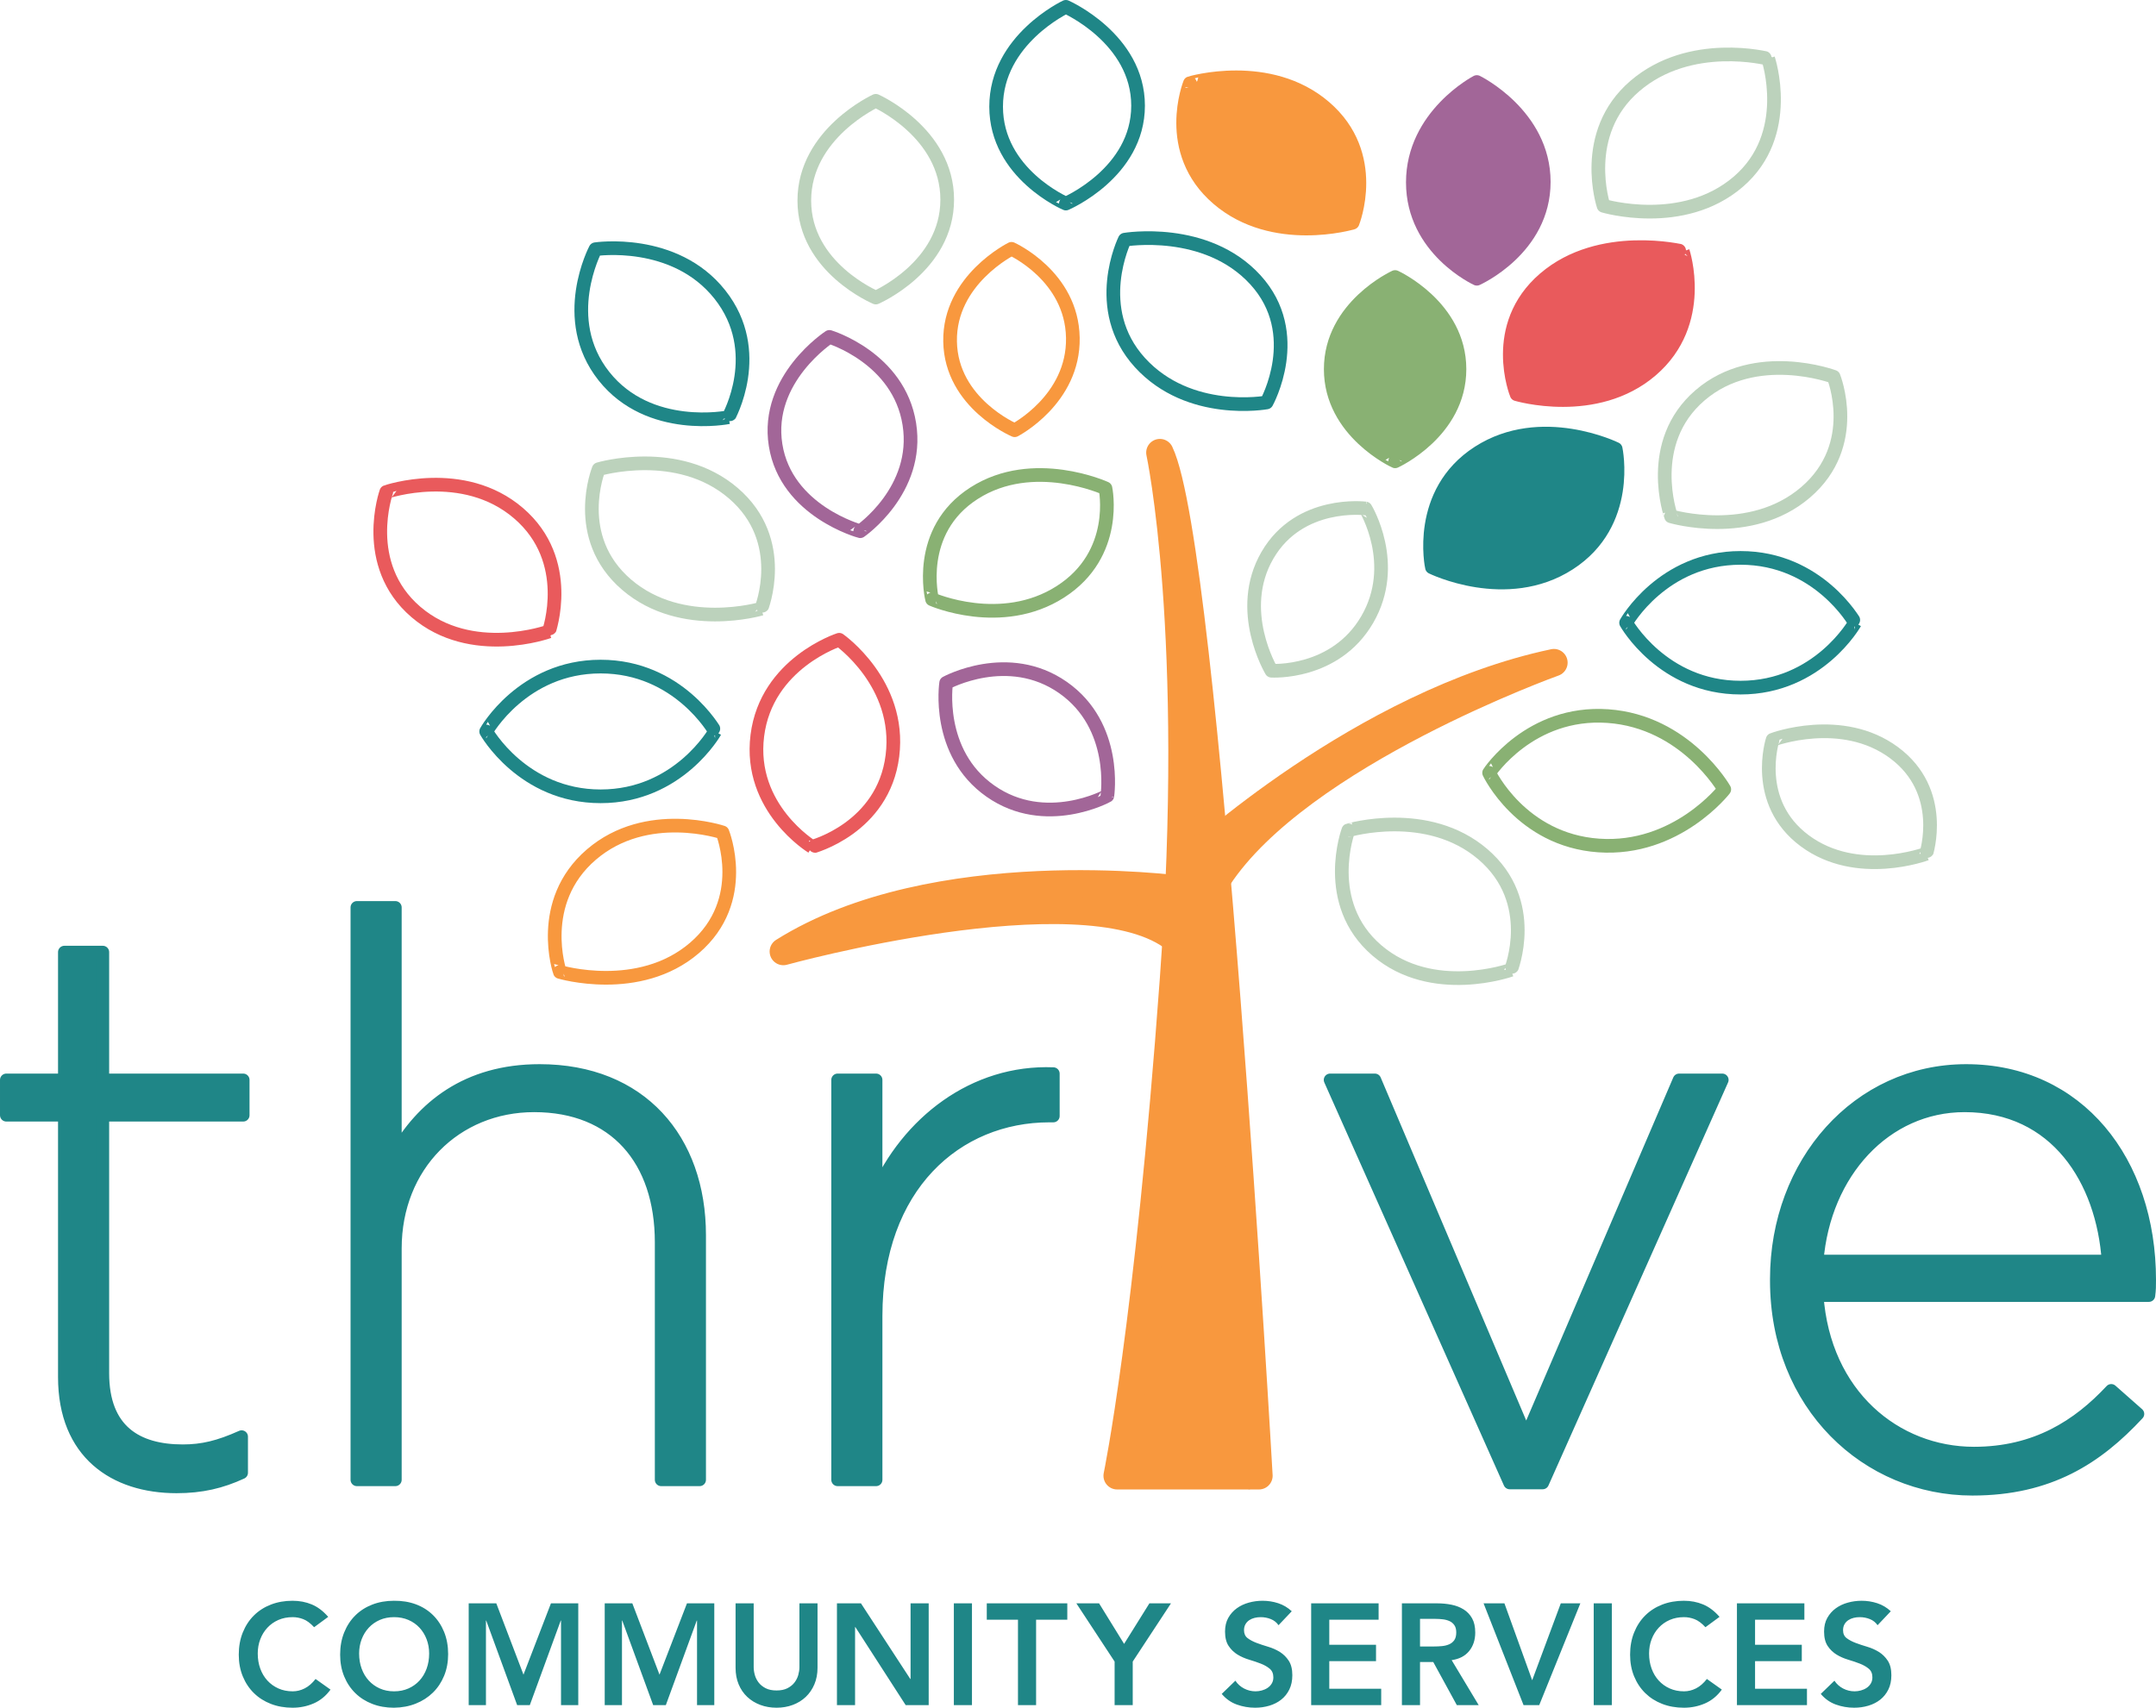
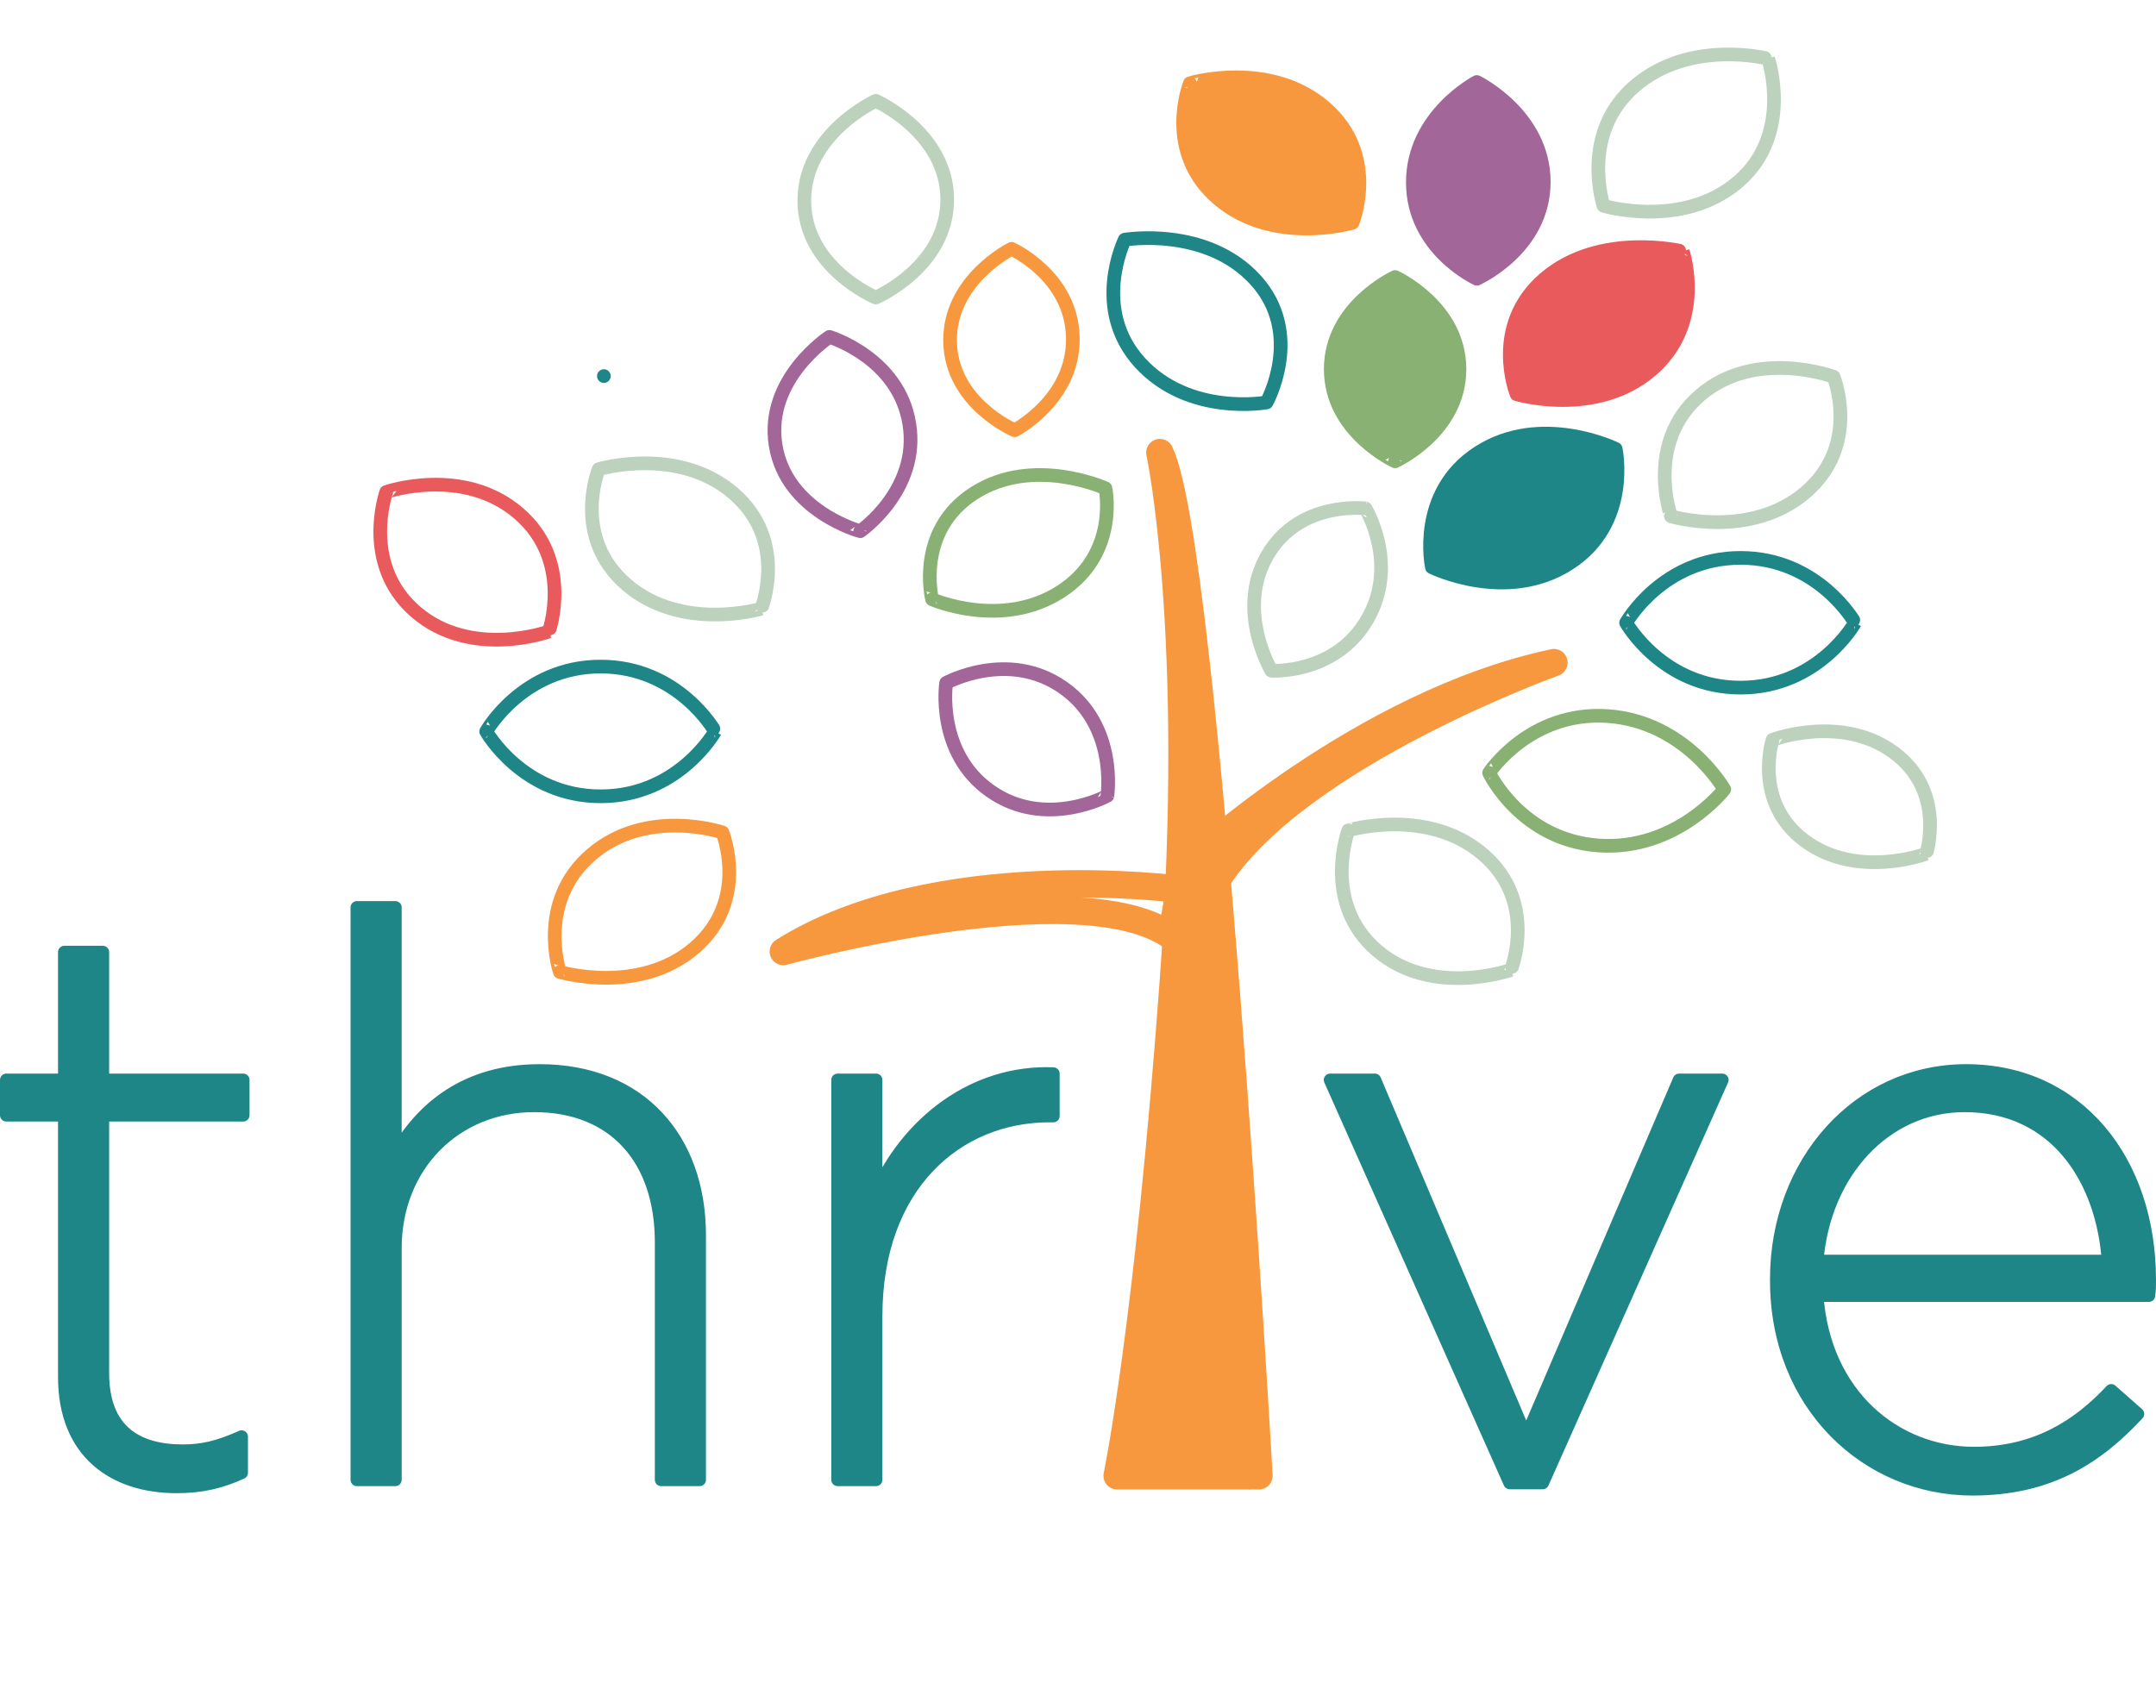
<svg xmlns="http://www.w3.org/2000/svg" viewBox="0 0 370.983 293.919" id="Layer_1">
  <defs>
    <style>.cls-1,.cls-2,.cls-3,.cls-4,.cls-5,.cls-6,.cls-7,.cls-8,.cls-9,.cls-10,.cls-11,.cls-12,.cls-13,.cls-14,.cls-15,.cls-16{fill:none;stroke-linecap:round;stroke-linejoin:round;}.cls-1,.cls-4{stroke-width:2.354px;}.cls-1,.cls-9,.cls-12,.cls-15{stroke:#1f8687;}.cls-2{stroke-width:2.354px;}.cls-2,.cls-5,.cls-7{stroke:#f8983e;}.cls-3{stroke-width:2.354px;}.cls-3,.cls-16{stroke:#e95a5c;}.cls-4,.cls-6,.cls-14{stroke:#a26698;}.cls-5{stroke-width:4.716px;}.cls-17{fill:#a26698;}.cls-6{stroke-width:2.354px;}.cls-7,.cls-10,.cls-12,.cls-13,.cls-14,.cls-16{stroke-width:2.354px;}.cls-8{stroke-width:2.354px;}.cls-8,.cls-13{stroke:#89b173;}.cls-18{fill:#89b173;}.cls-9{stroke-width:2.183px;}.cls-10{stroke:#bcd2bc;}.cls-11{stroke:#231f20;stroke-width:2.358px;}.cls-19{fill:#f8983e;}.cls-15{stroke-width:2.354px;}.cls-20{fill:#e95a5c;}.cls-21{fill:#1f8687;}</style>
  </defs>
  <path d="m30.375,255.904c4.318,0,7.692-.81,11.2-2.429v-6.208c-3.913,1.755-6.747,2.429-10.121,2.429-7.962,0-13.764-3.508-13.764-13.359v-44.397h24.155v-6.073h-24.155v-21.996h-6.612v21.996H1.092v6.073h9.986v45.071c0,13.09,8.636,18.893,19.297,18.893h0Zm31.037-1.215h6.612v-39.809c0-14.304,10.391-24.56,23.885-24.56,13.899,0,21.861,9.311,21.861,23.481v40.888h6.613v-42.103c0-16.463-10.121-28.338-27.529-28.338-12.55,0-20.242,6.342-24.83,14.439v-42.508h-6.612v98.51h0Zm82.721,0h6.612v-28.203c0-22.401,13.9-34.411,29.823-34.411h.675v-7.288c-13.63-.539-25.1,8.367-30.498,20.647v-19.567h-6.612v68.822h0Zm115.646.54h5.667l30.903-69.362h-7.422l-26.315,61.4-26.044-61.4h-7.692l30.903,69.362h0Zm79.616,1.08c13.224,0,21.456-5.398,28.473-12.955l-4.588-4.049c-5.668,6.073-12.955,10.796-23.616,10.796-13.494,0-25.774-9.986-26.989-27.124h57.082c.135-1.08.135-1.484.135-2.699,0-20.377-12.28-36.03-31.577-36.03-18.622,0-32.657,15.923-32.657,35.895v.27c0,21.456,15.654,35.896,33.737,35.896h0Zm-26.72-39.27c1.215-15.248,11.741-26.719,25.37-26.719,15.789,0,23.751,12.82,24.695,26.719h-50.065Z" class="cls-21" />
  <path d="m30.375,255.904c4.318,0,7.692-.81,11.2-2.429v-6.208c-3.913,1.755-6.747,2.429-10.121,2.429-7.962,0-13.764-3.508-13.764-13.359v-44.397h24.155v-6.073h-24.155v-21.996h-6.612v21.996H1.092v6.073h9.986v45.071c0,13.09,8.636,18.893,19.297,18.893h0Zm31.037-1.215h6.612v-39.809c0-14.304,10.391-24.56,23.885-24.56,13.899,0,21.861,9.311,21.861,23.481v40.888h6.613v-42.103c0-16.463-10.121-28.338-27.529-28.338-12.55,0-20.242,6.342-24.83,14.439v-42.508h-6.612v98.51h0Zm82.721,0h6.612v-28.203c0-22.401,13.9-34.411,29.823-34.411h.675v-7.288c-13.63-.539-25.1,8.367-30.498,20.647v-19.567h-6.612v68.822h0Zm115.646.54h5.667l30.903-69.362h-7.422l-26.315,61.4-26.044-61.4h-7.692l30.903,69.362h0Zm79.616,1.08c13.224,0,21.456-5.398,28.473-12.955l-4.588-4.049c-5.668,6.073-12.955,10.796-23.616,10.796-13.494,0-25.774-9.986-26.989-27.124h57.082c.135-1.08.135-1.484.135-2.699,0-20.377-12.28-36.03-31.577-36.03-18.622,0-32.657,15.923-32.657,35.895v.27c0,21.456,15.654,35.896,33.737,35.896h0Zm-26.72-39.27c1.215-15.248,11.741-26.719,25.37-26.719,15.789,0,23.751,12.82,24.695,26.719h-50.065Z" class="cls-9" />
-   <path d="m56.475,278.281c-.875-1.006-1.819-1.719-2.833-2.14-1.014-.421-2.115-.631-3.303-.631-1.353,0-2.594.219-3.724.656-1.13.437-2.103,1.06-2.92,1.868-.817.808-1.456,1.786-1.918,2.932-.462,1.146-.693,2.421-.693,3.823,0,1.369.231,2.614.693,3.736.462,1.122,1.101,2.082,1.918,2.882.817.8,1.79,1.419,2.92,1.856,1.13.437,2.371.656,3.724.656,1.287,0,2.499-.248,3.637-.743,1.138-.495,2.103-1.286,2.895-2.375l-2.573-1.831c-.578.742-1.2,1.283-1.868,1.621-.668.338-1.357.507-2.066.507-.907,0-1.728-.165-2.462-.495-.734-.33-1.365-.783-1.893-1.361-.528-.577-.936-1.262-1.225-2.053-.289-.792-.433-1.658-.433-2.598,0-.875.144-1.691.433-2.45.288-.758.697-1.423,1.225-1.992.528-.569,1.159-1.014,1.893-1.336.734-.321,1.555-.482,2.462-.482.61,0,1.216.115,1.819.346.602.231,1.225.693,1.868,1.386l2.425-1.782h0Zm2.746,10.244c.462,1.122,1.101,2.082,1.918,2.882.817.8,1.79,1.419,2.92,1.856,1.13.437,2.371.656,3.724.656,1.369-.017,2.623-.252,3.761-.706,1.138-.453,2.119-1.084,2.944-1.892.825-.808,1.468-1.773,1.93-2.895.462-1.122.693-2.367.693-3.736,0-1.402-.231-2.673-.693-3.811-.462-1.138-1.105-2.111-1.93-2.919-.825-.808-1.806-1.423-2.944-1.844-1.138-.42-2.392-.622-3.761-.606-1.353,0-2.594.219-3.724.656-1.13.437-2.103,1.06-2.92,1.868-.817.808-1.456,1.786-1.918,2.932-.462,1.146-.693,2.421-.693,3.823,0,1.369.231,2.614.693,3.736h0Zm3.006-6.384c.288-.758.697-1.423,1.225-1.992.528-.569,1.159-1.014,1.893-1.336.734-.321,1.554-.482,2.462-.482s1.732.161,2.474.482c.742.322,1.377.767,1.905,1.336.528.569.936,1.234,1.225,1.992.288.759.433,1.575.433,2.45,0,.94-.145,1.806-.433,2.598-.289.791-.697,1.476-1.225,2.053-.528.578-1.163,1.031-1.905,1.361-.742.33-1.567.495-2.474.495s-1.728-.165-2.462-.495c-.734-.33-1.365-.783-1.893-1.361-.528-.577-.936-1.262-1.225-2.053-.289-.792-.433-1.658-.433-2.598,0-.875.144-1.691.433-2.45h0Zm18.421,11.332h2.969v-14.548h.049l5.32,14.548h2.177l5.32-14.548h.05v14.548h2.969v-17.518h-4.701l-4.726,12.273-4.677-12.273h-4.75v17.518h0Zm23.406,0h2.969v-14.548h.05l5.319,14.548h2.178l5.319-14.548h.05v14.548h2.969v-17.518h-4.701l-4.726,12.273-4.676-12.273h-4.751v17.518h0Zm36.619-17.518h-3.117v10.986c0,.429-.067.879-.198,1.349-.133.47-.351.903-.656,1.299-.305.396-.709.721-1.212.977-.504.256-1.126.383-1.868.383-.743,0-1.366-.127-1.869-.383-.503-.256-.907-.581-1.212-.977-.305-.396-.524-.829-.656-1.299-.132-.47-.198-.92-.198-1.349v-10.986h-3.117v11.085c0,1.056.177,2.009.532,2.858.354.85.849,1.571,1.484,2.165s1.382,1.051,2.24,1.373c.857.322,1.789.483,2.796.483,1.005,0,1.938-.161,2.795-.483.858-.322,1.6-.779,2.227-1.373s1.122-1.315,1.485-2.165c.362-.849.544-1.802.544-2.858v-11.085h0Zm3.34,17.518h3.118v-13.435h.049l8.66,13.435h3.959v-17.518h-3.118v13.015h-.049l-8.487-13.015h-4.132v17.518h0Zm20.116,0h3.117v-17.518h-3.117v17.518h0Zm11.035,0h3.117v-14.697h5.369v-2.821h-13.855v2.821h5.369v14.697h0Zm16.627,0h3.117v-7.497l6.582-10.021h-3.712l-4.354,6.978-4.306-6.978h-3.909l6.582,10.021v7.497h0Zm30.482-16.157c-.693-.643-1.472-1.105-2.338-1.385-.866-.281-1.761-.421-2.685-.421-.808,0-1.6.108-2.375.322-.776.214-1.464.54-2.066.977-.603.437-1.089.986-1.46,1.645-.371.66-.557,1.444-.557,2.351,0,1.039.206,1.868.619,2.487.412.618.923,1.113,1.534,1.484.61.371,1.278.664,2.004.879.726.214,1.394.441,2.004.68.61.239,1.122.532,1.534.878.412.347.619.842.619,1.485,0,.396-.091.746-.272,1.051-.182.306-.421.557-.718.755-.297.198-.627.347-.99.445-.363.099-.726.149-1.088.149-.693,0-1.349-.161-1.967-.483-.619-.321-1.118-.77-1.497-1.348l-2.351,2.276c.726.858,1.592,1.469,2.598,1.831,1.006.363,2.054.545,3.143.545.857,0,1.673-.116,2.449-.347.775-.231,1.456-.577,2.041-1.039.586-.462,1.052-1.043,1.398-1.744.347-.701.52-1.522.52-2.462,0-1.039-.207-1.872-.619-2.499-.412-.627-.924-1.13-1.534-1.51-.61-.379-1.278-.676-2.004-.89-.726-.214-1.394-.437-2.004-.668-.611-.231-1.122-.503-1.534-.817-.413-.313-.619-.767-.619-1.361,0-.396.083-.738.248-1.027.164-.288.383-.523.655-.705.273-.181.578-.313.916-.396.338-.082.688-.123,1.051-.123.611,0,1.192.111,1.745.334.552.222.993.573,1.324,1.051l2.276-2.4h0Zm3.34,16.157h12.05v-2.82h-8.933v-4.751h8.042v-2.821h-8.042v-4.305h8.487v-2.821h-11.604v17.518h0Zm15.612,0h3.118v-7.423h2.276l4.058,7.423h3.761l-4.652-7.744c1.303-.182,2.305-.701,3.006-1.559.701-.857,1.052-1.921,1.052-3.192,0-.99-.182-1.806-.544-2.449-.363-.644-.85-1.155-1.46-1.534-.611-.38-1.308-.648-2.091-.805-.784-.156-1.596-.235-2.437-.235h-6.087v17.518h0Zm3.118-10.095v-4.75h2.697c.396,0,.804.024,1.225.074.42.049.804.153,1.15.309.346.157.627.392.841.705.215.314.322.726.322,1.237,0,.578-.116,1.027-.346,1.349-.232.322-.532.561-.904.717-.371.157-.779.256-1.224.297-.446.042-.891.062-1.336.062h-2.425Zm17.814,10.095h2.697l7.077-17.518h-3.365l-4.924,13.238-4.776-13.238h-3.587l6.878,17.518h0Zm12.074,0h3.118v-17.518h-3.118v17.518h0Zm21.65-15.192c-.874-1.006-1.818-1.719-2.833-2.14-1.014-.421-2.115-.631-3.303-.631-1.353,0-2.594.219-3.724.656-1.13.437-2.103,1.06-2.919,1.868-.817.808-1.456,1.786-1.918,2.932-.462,1.146-.693,2.421-.693,3.823,0,1.369.231,2.614.693,3.736.462,1.122,1.101,2.082,1.918,2.882.816.8,1.789,1.419,2.919,1.856,1.13.437,2.371.656,3.724.656,1.287,0,2.499-.248,3.637-.743,1.138-.495,2.103-1.286,2.895-2.375l-2.573-1.831c-.578.742-1.2,1.283-1.868,1.621-.668.338-1.357.507-2.066.507-.908,0-1.728-.165-2.462-.495-.734-.33-1.365-.783-1.893-1.361-.528-.577-.936-1.262-1.225-2.053-.288-.792-.433-1.658-.433-2.598,0-.875.145-1.691.433-2.45.289-.758.697-1.423,1.225-1.992.528-.569,1.159-1.014,1.893-1.336.734-.321,1.554-.482,2.462-.482.61,0,1.216.115,1.818.346.602.231,1.225.693,1.868,1.386l2.425-1.782h0Zm2.994,15.192h12.05v-2.82h-8.932v-4.751h8.041v-2.821h-8.041v-4.305h8.486v-2.821h-11.604v17.518h0Zm26.474-16.157c-.692-.643-1.472-1.105-2.338-1.385-.866-.281-1.761-.421-2.684-.421-.809,0-1.6.108-2.376.322-.775.214-1.464.54-2.066.977-.602.437-1.088.986-1.459,1.645-.372.66-.557,1.444-.557,2.351,0,1.039.206,1.868.618,2.487.413.618.924,1.113,1.534,1.484.611.371,1.279.664,2.005.879.725.214,1.393.441,2.004.68.61.239,1.121.532,1.534.878.412.347.618.842.618,1.485,0,.396-.09.746-.272,1.051-.182.306-.42.557-.717.755-.297.198-.627.347-.99.445-.363.099-.726.149-1.089.149-.693,0-1.348-.161-1.967-.483-.618-.321-1.117-.77-1.497-1.348l-2.35,2.276c.725.858,1.591,1.469,2.598,1.831,1.006.363,2.053.545,3.142.545.858,0,1.674-.116,2.45-.347.775-.231,1.455-.577,2.041-1.039.585-.462,1.051-1.043,1.398-1.744.346-.701.519-1.522.519-2.462,0-1.039-.206-1.872-.618-2.499-.413-.627-.924-1.13-1.534-1.51-.611-.379-1.279-.676-2.004-.89-.726-.214-1.394-.437-2.005-.668-.61-.231-1.121-.503-1.534-.817-.412-.313-.618-.767-.618-1.361,0-.396.082-.738.247-1.027.165-.288.384-.523.656-.705.272-.181.577-.313.915-.396.338-.082.689-.123,1.052-.123.61,0,1.192.111,1.744.334.553.222.994.573,1.324,1.051l2.276-2.4h0Z" class="cls-21" />
  <path d="m182.915,118.334c9.458,6.623,7.626,18.625,7.626,18.625,0,.001-10.653,5.826-20.11-.796-9.457-6.622-7.626-18.625-7.626-18.625,0,0,10.652-5.826,20.11.796h0Z" class="cls-6" />
  <path d="m184.606,58.126c.186,10.646-10.01,15.921-10.01,15.921,0,0-10.928-4.615-11.113-15.26-.186-10.646,10.568-15.961,10.568-15.961,0,0,10.369,4.655,10.555,15.3h0Z" class="cls-2" />
  <path d="m156.469,72.979c1.806,11.403-8.454,18.449-8.454,18.449,0,.001-12.755-3.431-14.561-14.834-1.806-11.403,9.264-18.608,9.264-18.608,0,0,11.945,3.589,13.751,14.993h0Z" class="cls-4" />
  <path d="m162.988,34.363c0,11.546-12.289,16.848-12.289,16.848,0,0-12.301-5.138-12.301-16.683s12.301-17.177,12.301-17.177c0,0,12.289,5.466,12.289,17.012h0Z" class="cls-10" />
-   <path d="m195.828,18.19c0,11.546-12.425,16.846-12.425,16.846,0,.001-11.999-5.136-11.999-16.681s11.999-17.178,11.999-17.178c0,0,12.425,5.468,12.425,17.013h0Z" class="cls-12" />
  <path d="m265.634,31.309c0,11.545-11.516,16.666-11.516,16.666,0,0-11.01-5.039-11.01-16.584s11.01-17.276,11.01-17.276c0,0,11.516,5.647,11.516,17.193h0Z" class="cls-17" />
  <path d="m265.634,31.309c0,11.545-11.516,16.666-11.516,16.666,0,0-11.01-5.039-11.01-16.584s11.01-17.276,11.01-17.276c0,0,11.516,5.647,11.516,17.193h0Z" class="cls-14" />
  <path d="m251.132,63.538c0,10.816-11.075,15.86-11.075,15.86,0,.001-11.076-5.044-11.076-15.86s11.076-15.86,11.076-15.86c0,0,11.075,5.044,11.075,15.86h0Z" class="cls-18" />
  <path d="m251.132,63.538c0,10.816-11.075,15.86-11.075,15.86,0,.001-11.076-5.044-11.076-15.86s11.076-15.86,11.076-15.86c0,0,11.075,5.044,11.075,15.86h0Z" class="cls-13" />
  <path d="m103.349,137.054c-13.429,0-19.691-11.163-19.691-11.163-.001,0,6.263-11.163,19.691-11.163s19.691,11.163,19.69,11.163c0,0-6.262,11.163-19.69,11.163h0Zm196.147-18.706c-13.429,0-19.691-11.163-19.691-11.163-.001,0,6.262-11.163,19.691-11.163s19.691,11.163,19.69,11.163c0,0-6.262,11.163-19.69,11.163h0Z" class="cls-12" />
  <path d="m275.097,145.52c-13.396-.937-18.864-12.51-18.864-12.51-.001,0,7.026-10.699,20.421-9.762,13.396.937,20.041,12.606,20.041,12.606,0,0-8.202,10.602-21.598,9.666h0Z" class="cls-13" />
  <path d="m182.461,101.859c-10.174,6.512-22.079,1.285-22.079,1.285-.001.001-2.935-11.753,7.239-18.266,10.173-6.511,22.596-.832,22.596-.832,0,0,2.417,11.301-7.756,17.813h0Z" class="cls-8" />
  <path d="m284.13,63.715c-9.542,8.19-23.168,4.133-23.168,4.133-.001,0-4.727-11.696,4.815-19.884,9.542-8.19,23.787-4.691,23.786-4.69,0,0,4.11,12.251-5.433,20.441h0Z" class="cls-20" />
  <path d="m284.13,63.715c-9.542,8.19-23.168,4.133-23.168,4.133-.001,0-4.727-11.696,4.815-19.884,9.542-8.19,23.787-4.691,23.786-4.69,0,0,4.11,12.251-5.433,20.441h0Z" class="cls-16" />
  <path d="m269.996,97c-10.783,6.947-23.607.629-23.607.629-.001,0-2.77-12.798,8.012-19.744,10.782-6.946,23.608-.628,23.608-.628,0,0,2.769,12.797-8.013,19.743h0Z" class="cls-21" />
  <path d="m269.996,97c-10.783,6.947-23.607.629-23.607.629-.001,0-2.77-12.798,8.012-19.744,10.782-6.946,23.608-.628,23.608-.628,0,0,2.769,12.797-8.013,19.743h0Z" class="cls-1" />
  <path d="m119.497,163.152c-9.542,8.19-23.168,4.133-23.168,4.133-.001.001-4.109-12.02,5.433-20.209,9.542-8.189,22.551-3.808,22.551-3.808,0,0,4.726,11.695-4.816,19.884h0Z" class="cls-7" />
  <path d="m299.091,31.291c-9.542,8.19-23.168,4.133-23.168,4.133,0,0-4.153-12.428,5.389-20.617,9.542-8.189,22.939-4.704,22.939-4.703,0,0,4.383,12.998-5.16,21.188h0Zm11.605,53.439c-9.542,8.19-23.168,4.133-23.168,4.133,0,.001-4.536-12.645,5.006-20.835,9.542-8.189,22.978-3.182,22.978-3.182,0,0,4.727,11.695-4.816,19.884h0Zm-73.776,78.849c-9.543-8.19-4.914-20.67-4.914-20.67-.001,0,13.627-4.057,23.169,4.132,9.541,8.19,4.815,19.886,4.815,19.885,0,0-13.528,4.843-23.07-3.347h0Zm-129.092-62.943c-9.543-8.19-4.816-19.885-4.816-19.885,0,0,13.627-4.056,23.169,4.133,9.542,8.189,4.816,19.885,4.815,19.884,0,0-13.626,4.057-23.168-4.132h0Z" class="cls-10" />
-   <path d="m130.312,126.613c1.562-12.477,14.089-16.503,14.089-16.503,0,0,10.721,7.492,9.159,19.968-1.563,12.478-13.844,15.669-13.843,15.668,0,0-10.967-6.656-9.405-19.133h0Z" class="cls-3" />
  <path d="m71.562,105.324c-9.542-8.189-5.097-20.653-5.097-20.653-0-.001,13.213-4.534,22.755,3.655,9.542,8.189,5.23,20.362,5.229,20.362,0,0-13.344,4.826-22.887-3.364h0Z" class="cls-16" />
  <path d="m218.084,95.573c5.52-9.522,16.88-8.06,16.88-8.06.001,0,5.826,9.582.305,19.103-5.52,9.522-16.495,8.822-16.495,8.822,0,0-6.211-10.343-.69-19.865h0Z" class="cls-10" />
-   <path d="m103.908,64.728c-7.804-9.86-1.448-21.836-1.448-21.836,0,0,13.612-2.051,21.416,7.808,7.804,9.86,1.472,21.109,1.471,21.108,0,0-13.635,2.78-21.439-7.08h0Z" class="cls-15" />
+   <path d="m103.908,64.728h0Z" class="cls-15" />
  <path d="m310.545,144.711c-9.012-6.692-5.528-17.392-5.528-17.392,0-.001,11.89-4.459,20.902,2.233,9.012,6.692,5.528,17.394,5.528,17.393,0,0-11.889,4.459-20.902-2.234h0Z" class="cls-10" />
  <path d="m196.158,62.417c-8.473-9.291-2.621-21.166-2.621-21.166,0,0,14.02-2.366,22.492,6.926,8.473,9.291,1.913,21.089,1.913,21.089,0,0-13.311,2.443-21.784-6.849h0Z" class="cls-15" />
  <path d="m209.571,34.197c-9.542-8.19-4.815-19.884-4.815-19.884-.001-.001,13.627-4.057,23.169,4.133,9.542,8.189,4.815,19.884,4.815,19.884,0,0-13.626,4.056-23.169-4.133h0Z" class="cls-19" />
  <path d="m209.571,34.197c-9.542-8.19-4.815-19.884-4.815-19.884-.001-.001,13.627-4.057,23.169,4.133,9.542,8.189,4.815,19.884,4.815,19.884,0,0-13.626,4.056-23.169-4.133h0Z" class="cls-7" />
  <path d="m214.941,255.115,2.238-5.534" class="cls-11" />
  <path d="m204.929,148.432s29.408-27.403,62.454-34.383c0,0-43.74,15.669-57.776,37.056" class="cls-19" />
  <path d="m204.929,148.432s29.408-27.403,62.454-34.383c0,0-43.74,15.669-57.776,37.056" class="cls-5" />
  <path d="m199.582,77.901s6.684,30.983,2.339,90.697c-4.344,59.714-9.691,85.398-9.691,85.398h24.395s-9.023-159.386-17.043-176.095h0Z" class="cls-19" />
  <path d="m199.582,77.901s6.684,30.983,2.339,90.697c-4.344,59.714-9.691,85.398-9.691,85.398h24.395s-9.023-159.386-17.043-176.095h0Z" class="cls-5" />
-   <path d="m202.961,153.073s-42.107-5.681-68.173,10.694c0,0,50.758-13.998,66.799-2.636l1.374-8.058h0Z" class="cls-19" />
  <path d="m202.961,153.073s-42.107-5.681-68.173,10.694c0,0,50.758-13.998,66.799-2.636l1.374-8.058h0Z" class="cls-5" />
</svg>